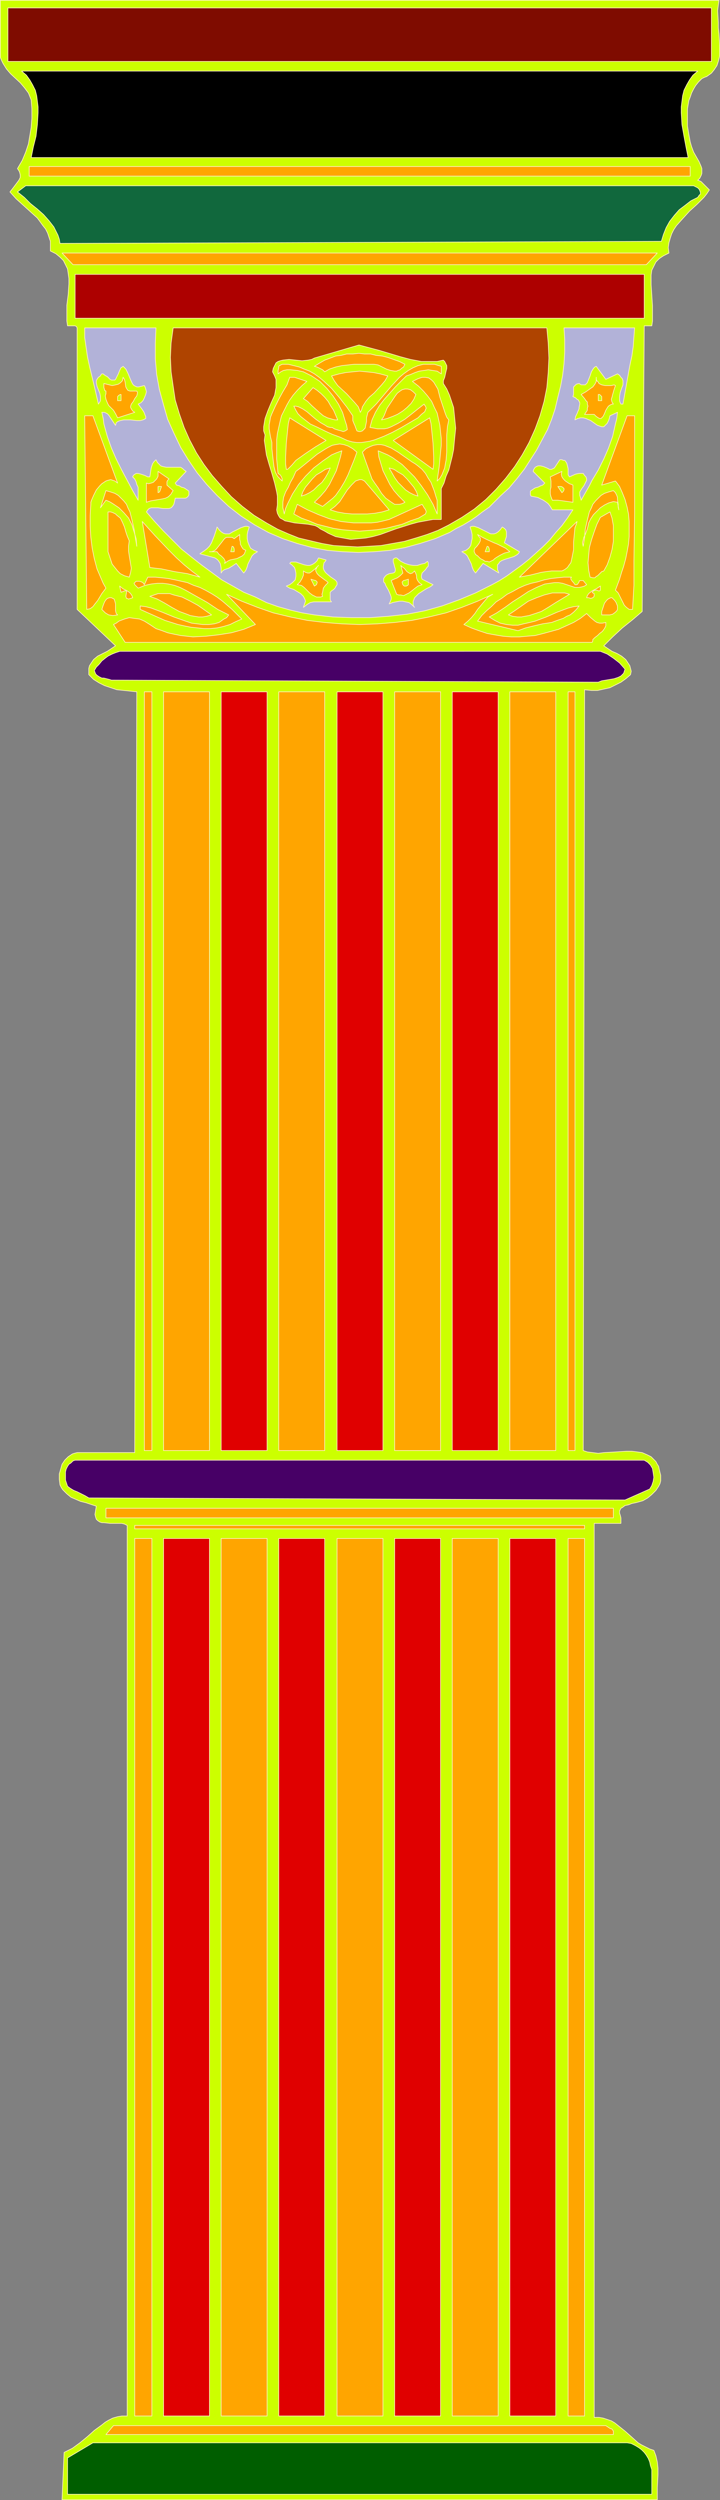
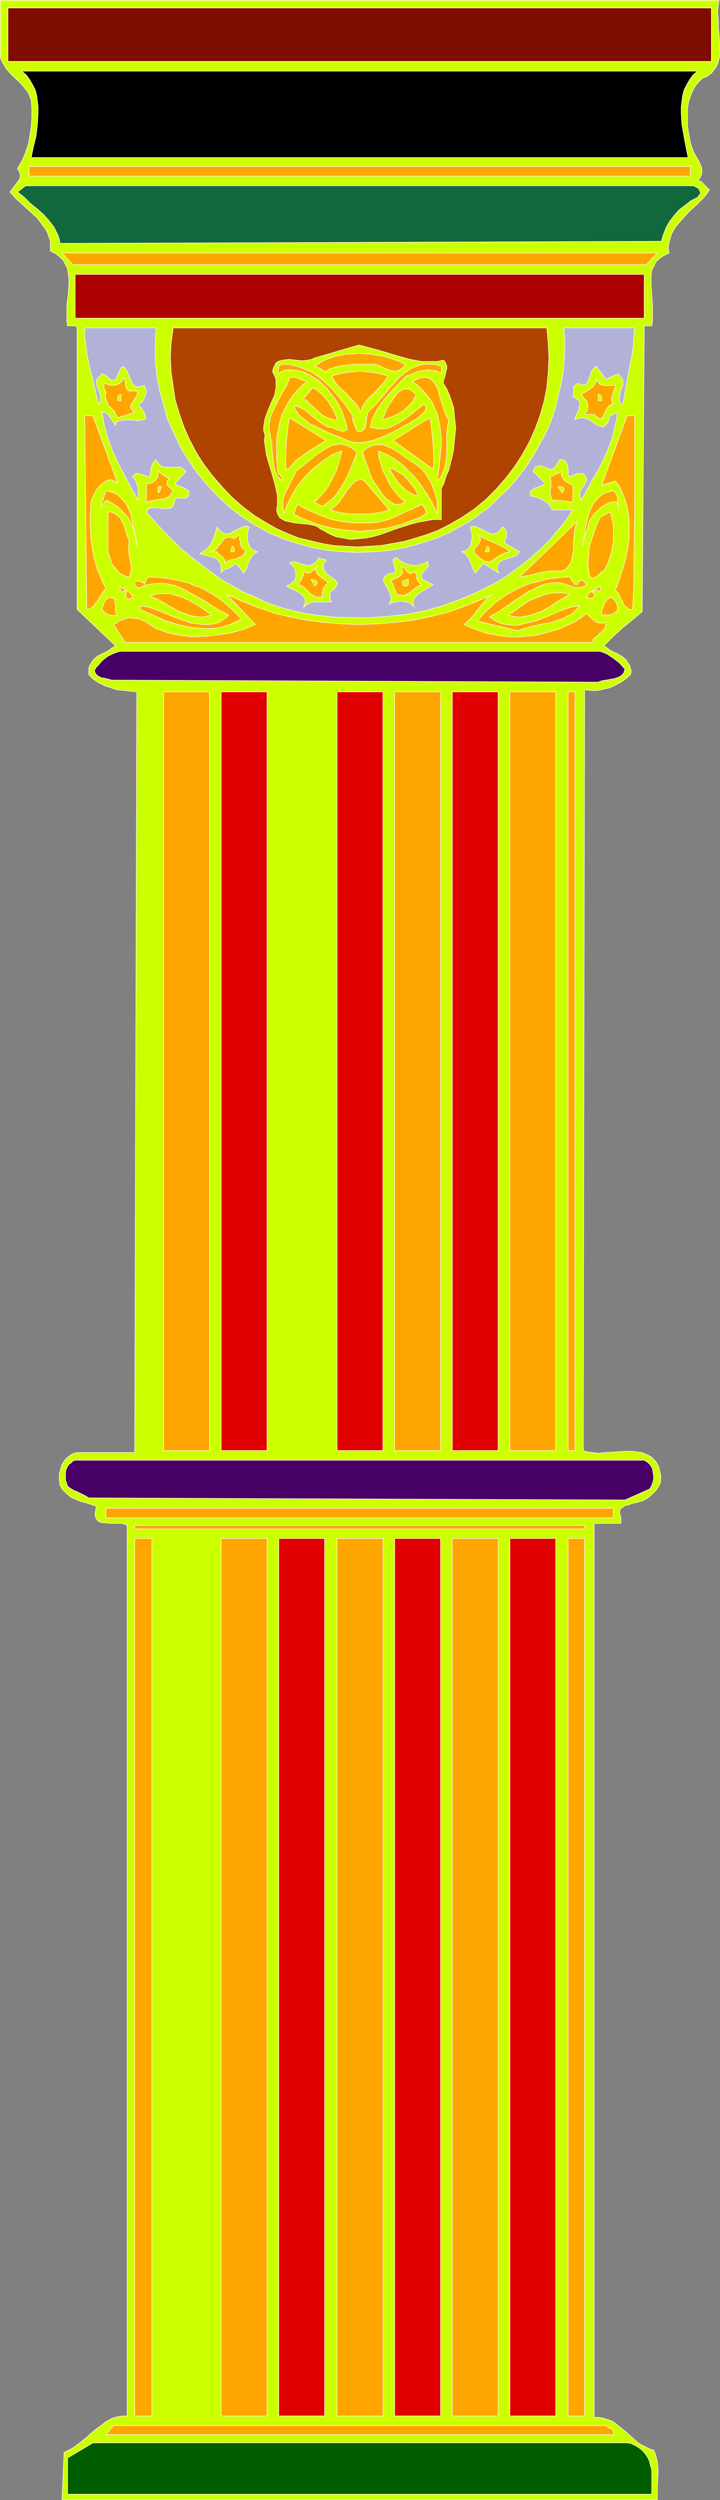
<svg xmlns="http://www.w3.org/2000/svg" xmlns:ns1="http://sodipodi.sourceforge.net/DTD/sodipodi-0.dtd" xmlns:ns2="http://www.inkscape.org/namespaces/inkscape" version="1.0" width="44.89mm" height="155.668mm" id="svg86" ns1:docname="Column 54.wmf">
  <rect width="100%" height="100%" fill="#808080" stroke="none" />
  <ns1:namedview id="namedview86" pagecolor="#ffffff" bordercolor="#000000" borderopacity="0.25" ns2:showpageshadow="2" ns2:pageopacity="0.0" ns2:pagecheckerboard="0" ns2:deskcolor="#d1d1d1" ns2:document-units="mm" />
  <defs id="defs1">
    <pattern id="WMFhbasepattern" patternUnits="userSpaceOnUse" width="6" height="6" x="0" y="0" />
  </defs>
  <path style="fill:#ccff00;fill-opacity:1;fill-rule:evenodd;stroke:#fff2c4;stroke-width:0.162px;stroke-linecap:round;stroke-linejoin:round;stroke-miterlimit:4;stroke-dasharray:none;stroke-opacity:1" d="m 169.421,0.081 -0.162,1.131 -0.162,1.293 0.162,2.747 v 1.293 l 0.162,1.454 0.162,2.747 v 1.293 1.131 l -0.323,1.293 -0.323,0.97 -0.646,0.97 -0.646,0.808 -1.131,0.808 -0.485,0.162 -0.646,0.323 -0.808,0.808 -0.646,0.808 -0.485,0.808 -0.485,0.97 -0.323,0.97 -0.323,0.808 -0.323,1.939 v 2.101 1.939 l 0.323,1.939 0.323,1.778 0.323,1.131 0.485,1.293 0.646,1.131 0.646,1.131 0.485,1.131 0.162,0.485 v 0.485 0.646 l -0.162,0.485 -0.323,0.646 -0.485,0.485 0.485,0.162 0.323,0.162 0.646,0.646 0.646,0.646 0.646,0.646 -0.646,0.97 -0.646,0.808 -1.616,1.616 -1.777,1.616 -1.616,1.778 -1.454,1.616 -0.646,0.97 -0.485,0.97 -0.323,0.97 -0.323,1.131 -0.162,1.131 0.162,1.293 -0.646,0.323 -0.646,0.323 -0.97,0.646 -0.808,0.808 -0.485,0.97 -0.485,0.97 -0.162,1.131 v 1.131 1.131 l 0.162,2.424 0.162,2.585 v 2.424 1.131 l -0.162,1.131 h -1.777 l -0.485,67.222 -2.262,1.939 -2.424,1.939 -2.262,2.101 -1.131,1.131 -0.97,0.97 0.97,0.646 0.97,0.646 1.131,0.485 1.131,0.646 0.97,0.808 0.323,0.485 0.323,0.485 0.323,0.485 0.162,0.646 0.162,0.646 -0.162,0.808 -1.131,0.97 -1.131,0.808 -1.293,0.646 -1.293,0.646 -1.454,0.323 -1.454,0.323 h -1.454 l -1.616,-0.162 -0.323,179.043 0.97,0.323 1.293,0.162 1.293,0.162 1.293,-0.162 2.747,-0.162 2.585,-0.162 h 1.293 l 1.293,0.162 1.131,0.162 1.131,0.485 0.97,0.485 0.808,0.808 0.323,0.323 0.323,0.646 0.323,0.485 0.162,0.808 0.162,0.646 0.162,0.646 v 0.646 0.646 l -0.162,0.646 -0.323,0.646 -0.646,0.97 -0.97,0.97 -0.97,0.808 -1.131,0.646 -1.131,0.323 -0.646,0.162 -0.808,0.162 -0.808,0.323 -0.808,0.162 -0.646,0.485 -0.323,0.162 -0.162,0.323 -0.162,0.323 v 0.485 l 0.162,0.485 0.162,0.646 v 1.293 h -6.302 v 210.392 h 1.131 l 0.97,0.162 0.97,0.323 0.97,0.323 0.808,0.485 0.808,0.646 1.616,1.293 1.454,1.293 1.616,1.454 0.808,0.485 0.97,0.485 0.97,0.485 0.97,0.323 0.485,1.293 0.323,1.454 0.162,1.454 v 1.454 l -0.162,3.07 v 1.454 1.454 H 14.623 l 0.485,-11.15 0.97,-0.485 0.97,-0.485 1.777,-1.293 1.777,-1.454 1.616,-1.454 1.777,-1.293 0.808,-0.646 0.808,-0.485 0.97,-0.485 1.131,-0.323 0.97,-0.162 h 1.293 V 358.975 l -0.646,-0.323 -0.646,-0.162 H 27.227 25.934 L 24.48,358.328 h -0.485 l -0.485,-0.162 -0.485,-0.323 -0.323,-0.323 -0.162,-0.485 -0.162,-0.646 0.162,-0.97 0.162,-0.97 -2.424,-0.808 -1.293,-0.323 -1.131,-0.485 -1.131,-0.485 -0.97,-0.808 -0.97,-0.97 -0.323,-0.485 -0.323,-0.646 -0.162,-1.293 v -1.293 l 0.323,-1.131 0.323,-1.131 0.646,-0.97 0.808,-0.808 0.97,-0.646 0.485,-0.162 0.646,-0.162 h 13.573 l 0.485,-179.043 -3.07,-0.323 -1.616,-0.162 -1.454,-0.485 -1.454,-0.485 -1.293,-0.646 -1.293,-0.808 -1.131,-1.131 v -0.808 -0.646 l 0.162,-0.646 0.323,-0.485 0.323,-0.485 0.323,-0.485 0.97,-0.808 2.262,-1.131 0.97,-0.646 0.97,-0.646 -9.049,-8.564 V 77.16 L 18.017,76.837 17.693,76.675 H 17.209 16.562 15.916 l -0.162,-1.131 v -1.131 -2.585 l 0.323,-2.585 0.162,-2.424 V 65.525 L 16.078,64.394 15.916,63.263 15.431,62.293 14.947,61.324 14.139,60.516 13.169,59.708 12.523,59.385 11.876,59.062 V 57.93 56.799 L 11.553,55.83 11.23,54.86 10.745,53.891 10.099,53.083 8.806,51.305 7.19,49.851 5.413,48.235 3.797,46.781 2.343,45.165 2.989,44.357 3.474,43.71 3.959,43.064 4.444,42.418 4.767,41.771 V 41.125 L 4.605,40.479 4.444,40.155 4.12,39.671 5.251,37.732 6.059,35.792 6.706,33.853 7.029,31.914 7.352,29.975 7.514,27.874 V 25.612 L 7.352,23.512 7.029,22.704 6.706,21.896 5.736,20.603 4.767,19.472 2.505,17.371 1.535,16.24 0.727,14.947 0.404,14.301 0.081,13.493 V 0.081 Z" id="path1" />
  <path style="fill:#7f0c00;fill-opacity:1;fill-rule:evenodd;stroke:#fff2c4;stroke-width:0.162px;stroke-linecap:round;stroke-linejoin:round;stroke-miterlimit:4;stroke-dasharray:none;stroke-opacity:1" d="M 167.644,14.462 H 1.858 V 1.858 H 167.644 Z" id="path2" />
  <path style="fill:#000000;fill-opacity:1;fill-rule:evenodd;stroke:#fff2c4;stroke-width:0.162px;stroke-linecap:round;stroke-linejoin:round;stroke-miterlimit:4;stroke-dasharray:none;stroke-opacity:1" d="m 164.412,16.725 -1.131,0.97 -0.808,1.131 -0.646,1.131 -0.646,1.293 -0.323,1.293 -0.162,1.293 -0.162,1.293 v 1.454 l 0.162,2.747 0.485,2.747 0.485,2.585 0.485,2.424 H 7.352 l 0.485,-2.424 0.646,-2.585 0.323,-2.747 0.162,-2.747 v -1.454 L 8.806,23.835 8.645,22.542 8.322,21.249 7.675,19.956 7.029,18.825 6.221,17.694 5.09,16.725 Z" id="path3" />
  <path style="fill:#ffa500;fill-opacity:1;fill-rule:evenodd;stroke:#fff2c4;stroke-width:0.162px;stroke-linecap:round;stroke-linejoin:round;stroke-miterlimit:4;stroke-dasharray:none;stroke-opacity:1" d="M 162.634,41.448 H 6.867 V 39.186 H 162.634 Z" id="path4" />
  <path style="fill:#11683d;fill-opacity:1;fill-rule:evenodd;stroke:#fff2c4;stroke-width:0.162px;stroke-linecap:round;stroke-linejoin:round;stroke-miterlimit:4;stroke-dasharray:none;stroke-opacity:1" d="m 163.442,43.71 0.97,0.485 0.323,0.323 0.162,0.323 0.162,0.485 v 0.323 l -0.323,0.323 -0.323,0.485 -1.616,0.808 -1.454,1.131 -1.293,0.97 -1.131,1.293 -1.131,1.454 -0.808,1.454 -0.646,1.616 -0.485,1.616 L 14.139,57.284 13.977,56.315 13.654,55.345 13.169,54.375 12.684,53.406 11.553,51.952 10.261,50.497 8.806,49.204 7.19,47.912 5.736,46.457 4.12,45.165 6.059,43.71 Z" id="path5" />
  <path style="fill:#ffa500;fill-opacity:1;fill-rule:evenodd;stroke:#fff2c4;stroke-width:0.162px;stroke-linecap:round;stroke-linejoin:round;stroke-miterlimit:4;stroke-dasharray:none;stroke-opacity:1" d="M 152.293,62.293 H 17.209 L 14.623,59.546 H 154.878 Z" id="path6" />
  <path style="fill:#ad0000;fill-opacity:1;fill-rule:evenodd;stroke:#fff2c4;stroke-width:0.162px;stroke-linecap:round;stroke-linejoin:round;stroke-miterlimit:4;stroke-dasharray:none;stroke-opacity:1" d="M 151.808,74.897 H 17.693 V 64.556 H 151.808 Z" id="path7" />
  <path style="fill:#b2b2d8;fill-opacity:1;fill-rule:evenodd;stroke:#fff2c4;stroke-width:0.162px;stroke-linecap:round;stroke-linejoin:round;stroke-miterlimit:4;stroke-dasharray:none;stroke-opacity:1" d="m 36.76,77.16 -0.162,3.717 v 3.555 l 0.323,3.717 0.646,3.555 0.97,3.555 0.97,3.393 1.454,3.232 1.616,3.393 1.777,2.909 2.101,3.07 2.262,2.747 2.424,2.585 2.747,2.585 2.909,2.262 3.232,2.101 3.232,1.778 3.393,1.454 3.393,1.131 3.555,0.97 3.555,0.646 3.555,0.323 3.716,0.162 3.716,-0.162 3.716,-0.323 3.555,-0.646 3.555,-0.97 3.555,-1.131 3.393,-1.454 1.616,-0.97 1.616,-0.808 1.616,-0.97 1.454,-0.97 1.454,-1.131 1.616,-1.131 1.293,-1.293 1.293,-1.293 2.101,-1.939 1.777,-2.101 1.777,-2.262 1.454,-2.262 1.454,-2.262 1.293,-2.424 1.293,-2.424 0.97,-2.424 0.808,-2.424 0.646,-2.747 0.646,-2.585 0.485,-2.585 0.323,-2.747 0.162,-2.747 v -2.909 l -0.162,-2.747 h 16.643 l -0.162,2.101 -0.162,2.262 -0.323,2.262 -0.485,2.262 -0.808,4.525 -0.808,4.525 h -0.485 l -0.162,-0.323 -0.162,-0.485 v -0.97 l 0.162,-0.97 0.323,-0.97 0.323,-0.808 v -0.97 l -0.162,-0.485 -0.323,-0.323 -0.323,-0.485 -0.485,-0.323 -2.747,1.293 -2.262,-3.07 -0.323,0.162 -0.323,0.323 -0.485,0.808 -0.323,0.97 -0.323,0.808 -0.323,0.808 -0.162,0.162 -0.323,0.323 h -0.323 -0.323 -0.323 l -0.485,-0.323 -0.646,0.162 -0.323,0.323 -0.323,0.323 v 0.323 0.323 0.485 0.646 l -0.162,0.485 0.646,0.323 0.323,0.323 0.323,0.162 0.162,0.323 0.162,0.323 v 0.323 l -0.162,0.808 v 0.323 l -0.162,0.323 -0.323,0.808 -0.323,0.646 -0.162,0.808 0.646,-0.323 0.646,-0.162 h 0.646 l 0.646,0.162 1.131,0.485 1.131,0.808 0.485,0.323 0.485,0.162 0.485,0.162 h 0.485 l 0.323,-0.323 0.485,-0.485 0.323,-0.646 0.162,-0.485 0.162,-0.646 1.777,-0.808 -0.162,1.454 -0.323,1.293 -0.646,2.909 -0.97,2.747 -1.131,2.585 -1.293,2.585 -1.454,2.424 -0.646,1.293 -0.646,1.131 -1.293,2.262 -0.162,-0.646 -0.162,-0.485 v -0.485 -0.323 l 0.485,-0.808 0.485,-0.646 0.323,-0.646 0.323,-0.646 v -0.323 l -0.162,-0.485 -0.323,-0.323 -0.323,-0.485 h -0.485 -0.485 l -0.808,0.162 -1.454,0.646 -0.323,-0.485 v -0.646 -0.808 l -0.162,-0.646 -0.162,-0.646 -0.323,-0.485 -0.162,-0.162 h -0.323 l -0.323,-0.162 h -0.485 l -0.323,0.485 -0.323,0.485 -0.323,0.485 -0.323,0.485 -0.323,0.162 -0.323,0.162 h -0.162 -0.323 l -0.646,-0.323 -0.808,-0.323 -0.646,-0.162 h -0.323 -0.323 l -0.323,0.162 -0.323,0.162 -0.323,0.485 -0.162,0.485 2.747,2.747 -0.485,0.485 -0.485,0.162 -0.646,0.323 -0.646,0.162 -0.485,0.323 -0.485,0.323 -0.162,0.162 v 0.808 l 0.162,0.323 0.808,0.162 0.808,0.162 0.646,0.323 0.646,0.323 0.485,0.323 0.646,0.485 0.485,0.646 0.485,0.808 h 4.848 l -1.293,1.939 -1.293,1.778 -1.454,1.616 -1.454,1.778 -1.616,1.616 -1.616,1.454 -1.616,1.454 -1.616,1.293 -1.777,1.293 -1.777,1.293 -1.777,1.131 -1.777,0.97 -1.939,0.97 -1.939,0.97 -1.939,0.808 -1.939,0.808 -4.04,1.454 -4.04,1.131 -4.201,0.808 -4.363,0.485 -4.363,0.323 h -4.363 l -4.363,-0.162 -4.363,-0.485 -2.909,-0.485 -2.747,-0.646 -2.909,-0.808 -2.747,-0.97 -2.585,-1.293 -2.747,-1.131 -2.585,-1.454 -2.585,-1.454 -2.424,-1.778 -2.424,-1.778 -2.262,-1.778 -2.424,-1.939 -2.101,-2.101 -2.101,-2.101 -2.101,-2.262 -1.939,-2.262 0.323,-0.485 0.323,-0.323 0.485,-0.162 h 0.485 1.131 l 1.131,0.162 h 0.97 0.485 l 0.485,-0.162 0.323,-0.323 0.323,-0.485 0.162,-0.646 0.162,-0.808 h 0.808 0.808 0.808 l 0.323,-0.162 0.323,-0.323 0.162,-0.323 v -0.808 l -0.162,-0.162 -0.485,-0.323 -0.485,-0.323 -0.646,-0.162 -0.485,-0.323 -0.646,-0.162 -0.323,-0.485 2.585,-2.747 -0.485,-0.323 -0.323,-0.323 -0.485,-0.323 h -0.485 -0.97 -0.97 -0.97 l -0.808,-0.162 -0.485,-0.162 -0.323,-0.323 -0.485,-0.485 -0.323,-0.646 -0.485,0.485 -0.323,0.485 -0.162,0.485 -0.162,0.485 -0.162,1.131 -0.162,0.97 h -0.485 l -0.646,-0.323 -0.97,-0.323 -0.646,-0.162 h -0.485 l -0.485,0.323 -0.162,0.162 -0.162,0.323 0.485,0.485 0.323,0.646 0.162,0.646 0.323,0.646 v 1.454 1.616 l -1.293,-2.262 -1.293,-2.424 -1.293,-2.424 -1.293,-2.585 -1.131,-2.585 -0.97,-2.747 L 24.48,99.783 24.318,98.49 23.995,97.035 h 0.646 l 0.646,0.323 0.323,0.323 0.323,0.485 0.646,0.97 0.323,0.485 0.323,0.485 0.162,-0.646 0.485,-0.323 0.485,-0.162 0.808,-0.162 h 1.616 l 1.454,0.162 h 0.808 l 0.646,-0.162 0.323,-0.162 0.323,-0.162 v -0.485 l -0.162,-0.323 -0.162,-0.485 -0.162,-0.323 -0.323,-0.485 -0.485,-0.646 -0.485,-0.646 0.646,-0.323 0.485,-0.485 0.323,-0.646 0.323,-0.808 0.162,-0.646 -0.162,-0.646 -0.162,-0.485 -0.162,-0.323 -0.646,0.162 -0.646,0.162 H 32.236 L 31.913,90.895 31.59,90.733 31.267,90.41 30.943,89.764 30.135,87.825 29.651,86.855 29.328,86.532 l -0.323,-0.323 -0.162,0.162 -0.323,0.162 -0.323,0.646 -0.323,0.808 -0.323,0.646 -0.323,0.646 -0.162,0.162 H 26.904 26.581 26.257 L 25.934,89.279 25.45,88.794 25.288,88.633 24.965,88.471 24.48,88.148 24.318,87.986 h -0.323 l -0.162,0.162 -0.162,0.323 -0.485,0.323 -0.323,0.485 -0.162,0.323 v 0.485 l 0.162,0.808 0.323,0.808 0.323,0.808 0.162,0.808 v 0.485 0.485 L 23.51,94.612 23.187,95.096 22.703,92.996 22.218,90.895 21.087,86.209 20.602,83.947 20.279,81.684 19.956,79.422 v -2.262 z" id="path8" />
  <path style="fill:#af4400;fill-opacity:1;fill-rule:evenodd;stroke:#fff2c4;stroke-width:0.162px;stroke-linecap:round;stroke-linejoin:round;stroke-miterlimit:4;stroke-dasharray:none;stroke-opacity:1" d="m 128.863,77.16 0.323,3.555 0.162,3.555 -0.162,3.393 -0.323,3.555 -0.646,3.232 -0.97,3.393 -1.131,3.07 -1.454,3.232 -1.616,2.909 -1.777,2.747 -2.101,2.747 -2.262,2.585 -2.424,2.424 -2.747,2.262 -2.909,1.939 -3.07,1.778 -2.585,1.293 -2.585,0.97 -2.585,0.808 -2.747,0.808 -2.747,0.485 -2.747,0.485 -2.747,0.162 -2.747,0.162 -2.909,-0.162 -2.747,-0.162 -2.747,-0.485 -2.747,-0.646 -2.747,-0.646 -2.424,-0.97 -2.585,-1.131 -2.585,-1.454 -2.909,-1.778 -2.747,-2.101 -2.585,-2.262 -2.262,-2.424 -2.262,-2.585 -1.939,-2.585 -1.777,-2.747 -1.616,-3.07 -1.293,-2.909 L 42.254,97.359 41.285,94.127 40.8,90.895 40.315,87.502 40.154,84.108 40.315,80.715 40.8,77.16 Z" id="path9" />
  <path style="fill:#ccff00;fill-opacity:1;fill-rule:evenodd;stroke:#fff2c4;stroke-width:0.162px;stroke-linecap:round;stroke-linejoin:round;stroke-miterlimit:4;stroke-dasharray:none;stroke-opacity:1" d="m 104.464,84.755 0.323,0.323 0.162,0.323 0.323,0.646 v 0.646 l -0.162,0.646 -0.323,1.454 -0.323,0.808 v 0.646 l 0.808,1.293 0.646,1.454 0.485,1.454 0.485,1.454 0.162,1.616 0.162,1.616 0.162,1.616 -0.162,1.616 -0.162,1.616 -0.162,1.778 -0.323,1.616 -0.808,3.232 -0.646,1.454 -0.485,1.616 -0.646,1.293 v 7.272 h -1.939 l -1.777,0.323 -1.777,0.323 -1.777,0.485 -3.555,1.131 -3.555,1.293 -1.777,0.485 -1.616,0.323 -1.777,0.162 -1.777,0.162 -1.777,-0.323 -1.777,-0.323 -1.777,-0.808 -0.808,-0.485 -0.97,-0.485 -0.646,-0.485 -0.646,-0.323 -0.808,-0.162 -0.808,-0.162 -1.616,-0.162 -1.616,-0.162 -1.454,-0.323 -0.808,-0.162 -0.485,-0.323 -0.646,-0.323 -0.323,-0.485 -0.323,-0.646 -0.162,-0.808 0.162,-1.131 v -0.97 -1.131 l -0.162,-0.97 -0.485,-2.101 -0.646,-2.262 -0.646,-2.101 -0.646,-2.262 -0.323,-2.262 -0.162,-1.131 0.162,-1.293 -0.323,-0.97 v -0.97 l 0.162,-0.97 0.162,-0.97 0.646,-1.778 0.808,-1.939 0.808,-1.778 0.323,-1.778 v -0.97 -0.97 l -0.323,-0.808 -0.485,-0.97 0.162,-0.808 0.323,-0.646 0.323,-0.646 0.485,-0.323 0.485,-0.162 0.646,-0.162 1.454,-0.162 3.07,0.323 1.454,-0.162 0.808,-0.162 0.646,-0.323 10.503,-3.07 2.424,0.646 2.424,0.646 4.848,1.454 2.424,0.646 2.585,0.485 h 1.131 1.293 1.293 z" id="path10" />
  <path style="fill:#ffa500;fill-opacity:1;fill-rule:evenodd;stroke:#fff2c4;stroke-width:0.162px;stroke-linecap:round;stroke-linejoin:round;stroke-miterlimit:4;stroke-dasharray:none;stroke-opacity:1" d="m 95.415,85.724 -0.323,0.646 -0.485,0.323 -0.323,0.323 -0.485,0.162 -0.323,0.162 h -0.485 l -0.97,-0.162 -0.97,-0.323 -1.939,-0.97 -0.97,-0.162 h -3.07 -1.616 l -1.454,0.162 -1.454,0.162 -1.454,0.323 -1.454,0.485 -1.131,0.646 -0.323,-0.323 -0.162,-0.162 -0.646,-0.323 -0.646,-0.323 -0.646,-0.162 1.293,-0.808 1.131,-0.646 1.293,-0.485 1.293,-0.485 1.293,-0.162 1.293,-0.323 h 1.454 l 1.454,-0.162 1.293,0.162 h 1.454 l 1.293,0.323 1.454,0.162 1.293,0.323 2.747,0.97 z" id="path11" />
  <path style="fill:#ffa500;fill-opacity:1;fill-rule:evenodd;stroke:#fff2c4;stroke-width:0.162px;stroke-linecap:round;stroke-linejoin:round;stroke-miterlimit:4;stroke-dasharray:none;stroke-opacity:1" d="m 83.135,97.843 v 0.646 0.485 l 0.323,0.808 0.162,0.323 0.162,0.485 0.323,0.808 0.485,0.162 h 0.323 l 0.485,-0.162 0.162,-0.162 0.485,-0.485 0.162,-0.808 0.162,-0.808 v -0.323 -0.485 l 0.162,-0.646 0.162,-0.646 0.97,-0.97 0.97,-0.97 3.555,-4.201 1.939,-2.101 0.97,-0.808 1.131,-0.808 1.131,-0.646 1.131,-0.485 1.293,-0.323 h 1.293 1.293 l 1.616,0.485 v 1.778 l -0.485,-0.323 -0.485,-0.323 -1.131,-0.162 -0.97,-0.162 -0.969,0.162 -1.131,0.162 -0.97,0.323 -1.131,0.485 -0.97,0.323 -1.293,1.293 -1.293,1.293 -1.293,1.454 -1.293,1.454 -1.131,1.454 -0.97,1.616 -0.808,1.778 -0.485,1.778 0.97,0.162 0.808,0.162 H 89.76 90.568 l 0.808,-0.162 0.808,-0.323 1.616,-0.808 1.616,-0.97 1.454,-1.131 1.616,-1.293 1.454,-1.131 0.162,0.323 0.162,0.162 0.162,0.485 -0.162,0.323 -0.162,0.485 -0.808,0.646 -0.808,0.808 -3.878,2.262 -2.101,1.131 -2.101,0.97 -2.101,0.808 -1.131,0.323 -0.97,0.162 -1.131,0.162 h -0.97 l -1.131,-0.162 -1.131,-0.323 -1.777,-0.808 -1.777,-0.646 -1.777,-0.808 -1.616,-0.808 -1.777,-0.808 -1.454,-1.131 -0.808,-0.646 -0.646,-0.646 -0.485,-0.808 -0.485,-0.97 h 0.485 l 0.646,0.162 0.97,0.485 0.97,0.646 1.131,0.97 0.97,0.808 1.131,0.808 1.131,0.646 0.485,0.323 0.646,0.162 h 0.485 l 0.485,0.323 0.97,0.323 0.646,0.162 0.485,0.162 0.485,-0.162 0.485,-0.323 -0.162,-0.97 -0.323,-0.97 -0.646,-2.101 -0.97,-1.939 -1.293,-1.939 -1.454,-1.778 -0.808,-0.808 L 75.379,89.764 74.41,89.117 73.44,88.471 72.47,87.986 71.501,87.502 70.047,87.178 68.431,87.017 H 67.623 l -0.808,0.162 -0.646,0.323 -0.646,0.485 V 87.178 L 65.684,86.532 v -0.323 l 0.162,-0.162 0.323,-0.162 0.323,-0.162 h 1.454 l 1.293,0.323 1.293,0.323 1.131,0.485 1.293,0.485 1.131,0.646 1.131,0.808 0.97,0.808 1.939,1.778 1.777,2.101 1.777,2.262 z" id="path12" />
  <path style="fill:#ffa500;fill-opacity:1;fill-rule:evenodd;stroke:#fff2c4;stroke-width:0.162px;stroke-linecap:round;stroke-linejoin:round;stroke-miterlimit:4;stroke-dasharray:none;stroke-opacity:1" d="m 91.376,88.471 -0.646,1.131 -0.808,0.97 -1.777,1.939 -1.131,0.97 -0.808,0.97 -0.808,1.293 -0.162,0.646 -0.323,0.646 -0.485,-1.293 -0.808,-0.97 -1.939,-2.101 -2.101,-1.939 -0.808,-1.131 -0.646,-1.131 1.777,-0.485 1.616,-0.323 1.616,-0.162 1.616,-0.162 1.616,0.162 1.616,0.162 1.616,0.323 z" id="path13" />
  <path style="fill:#ffa500;fill-opacity:1;fill-rule:evenodd;stroke:#fff2c4;stroke-width:0.162px;stroke-linecap:round;stroke-linejoin:round;stroke-miterlimit:4;stroke-dasharray:none;stroke-opacity:1" d="m 31.267,92.026 h 0.97 l 0.162,0.323 v 0.162 l -0.162,0.646 -0.485,0.646 -0.323,0.646 -0.485,0.646 -0.162,0.485 v 0.323 l 0.162,0.323 0.323,0.485 0.485,0.323 -4.04,1.293 -0.485,-0.97 -0.485,-0.808 -0.646,-0.646 -0.485,-0.485 -0.323,-0.646 -0.323,-0.808 -0.162,-0.808 0.162,-0.485 V 92.026 L 24.642,91.865 V 91.703 L 24.48,91.218 v -0.97 l 0.646,0.162 0.646,0.162 0.646,0.162 0.808,-0.162 0.646,-0.162 0.485,-0.323 0.485,-0.485 0.162,-0.808 0.323,0.485 0.162,0.646 0.162,1.131 0.162,0.323 0.323,0.485 0.485,0.162 h 0.323 z" id="path14" />
  <path style="fill:#ffa500;fill-opacity:1;fill-rule:evenodd;stroke:#fff2c4;stroke-width:0.162px;stroke-linecap:round;stroke-linejoin:round;stroke-miterlimit:4;stroke-dasharray:none;stroke-opacity:1" d="m 72.309,89.764 -1.131,0.97 -1.131,1.131 -0.97,1.131 -0.808,1.131 -0.646,1.131 -0.646,1.293 -0.646,1.293 -0.323,1.293 -0.323,1.454 -0.323,1.454 -0.162,1.454 v 1.454 1.616 1.454 l 0.323,3.393 0.485,0.323 0.323,0.485 0.162,0.485 v 0.162 0.323 l -0.485,-0.485 -0.485,-0.485 -0.323,-0.485 -0.323,-0.646 -0.323,-1.293 -0.162,-1.293 -0.323,-2.909 v -1.454 l -0.323,-1.293 -0.162,-0.97 -0.162,-0.97 v -0.97 l 0.162,-0.808 0.162,-0.97 0.323,-0.808 0.808,-1.778 0.808,-1.616 0.97,-1.778 0.97,-1.616 0.646,-1.778 h 0.646 0.485 l 0.97,0.323 0.485,0.162 0.485,0.162 z" id="path15" />
  <path style="fill:#ffa500;fill-opacity:1;fill-rule:evenodd;stroke:#fff2c4;stroke-width:0.162px;stroke-linecap:round;stroke-linejoin:round;stroke-miterlimit:4;stroke-dasharray:none;stroke-opacity:1" d="m 105.757,98.813 -0.162,0.808 -0.162,0.808 -0.162,1.939 v 1.939 2.101 l -0.162,1.939 -0.162,0.808 -0.162,0.97 -0.323,0.808 -0.323,0.808 -0.485,0.808 -0.646,0.646 0.485,-3.393 0.323,-3.393 0.162,-1.616 v -1.616 l -0.162,-1.454 -0.162,-1.616 -0.323,-1.454 -0.323,-1.454 -0.646,-1.293 -0.646,-1.454 -0.97,-1.293 -0.97,-1.131 -1.131,-1.131 -1.454,-1.131 0.646,-0.323 0.646,-0.323 0.485,-0.162 0.485,-0.162 h 0.808 l 0.808,0.162 0.646,0.485 0.485,0.485 0.485,0.808 0.485,0.808 0.485,1.939 0.323,0.97 0.323,0.97 0.323,0.97 0.323,0.97 0.323,0.808 z" id="path16" />
  <path style="fill:#ffa500;fill-opacity:1;fill-rule:evenodd;stroke:#fff2c4;stroke-width:0.162px;stroke-linecap:round;stroke-linejoin:round;stroke-miterlimit:4;stroke-dasharray:none;stroke-opacity:1" d="m 145.022,90.733 -0.162,0.485 -0.162,0.485 -0.323,1.131 -0.162,0.646 -0.162,0.485 0.162,0.646 0.323,0.485 h -0.323 l -0.323,0.162 -0.323,0.162 -0.323,0.323 -0.485,0.808 -0.323,0.808 -0.323,0.646 -0.323,0.323 -0.162,0.162 h -0.323 l -0.323,-0.162 -0.485,-0.323 -0.485,-0.485 h -2.262 l 0.323,-0.485 0.323,-0.485 v -0.485 l 0.162,-0.485 -0.162,-0.485 v -0.485 l -0.323,-0.323 -0.323,-0.485 -0.808,-0.97 1.131,-0.646 1.131,-0.808 0.485,-0.323 0.485,-0.646 0.323,-0.646 v -0.97 0.485 l 0.162,0.323 0.323,0.323 0.162,0.323 0.646,0.323 0.808,0.162 h 1.454 l 0.646,-0.162 z" id="path17" />
  <path style="fill:#ffa500;fill-opacity:1;fill-rule:evenodd;stroke:#fff2c4;stroke-width:0.162px;stroke-linecap:round;stroke-linejoin:round;stroke-miterlimit:4;stroke-dasharray:none;stroke-opacity:1" d="M 79.58,98.813 H 78.934 L 78.288,98.651 77.156,98.328 76.187,97.843 75.217,97.035 73.44,95.42 72.47,94.45 71.501,93.804 l 2.262,-2.585 0.97,0.646 0.97,0.808 0.808,0.808 0.808,0.97 0.646,1.131 0.646,0.97 z" id="path18" />
  <path style="fill:#ffa500;fill-opacity:1;fill-rule:evenodd;stroke:#fff2c4;stroke-width:0.162px;stroke-linecap:round;stroke-linejoin:round;stroke-miterlimit:4;stroke-dasharray:none;stroke-opacity:1" d="m 98.001,92.834 -0.485,1.131 -0.646,0.97 -0.97,0.97 -0.97,0.808 -1.293,0.808 -1.131,0.485 -1.293,0.485 -1.293,0.323 0.162,-0.323 0.162,-0.162 0.323,-0.646 0.646,-1.616 0.97,-1.454 0.97,-1.454 0.485,-0.646 0.646,-0.485 0.485,-0.323 0.646,-0.162 h 0.646 l 0.646,0.162 0.646,0.485 z" id="path19" />
  <path style="fill:#ccff00;fill-opacity:1;fill-rule:evenodd;stroke:#fff2c4;stroke-width:0.162px;stroke-linecap:round;stroke-linejoin:round;stroke-miterlimit:4;stroke-dasharray:none;stroke-opacity:1" d="M 28.52,94.288 H 27.712 V 93.804 93.319 l 0.323,-0.323 0.323,-0.162 h 0.162 z" id="path20" />
  <path style="fill:#ccff00;fill-opacity:1;fill-rule:evenodd;stroke:#fff2c4;stroke-width:0.162px;stroke-linecap:round;stroke-linejoin:round;stroke-miterlimit:4;stroke-dasharray:none;stroke-opacity:1" d="m 141.79,93.319 v 0.97 h -0.808 v -1.454 h 0.323 l 0.162,0.162 z" id="path21" />
  <path style="fill:#ffa500;fill-opacity:1;fill-rule:evenodd;stroke:#fff2c4;stroke-width:0.162px;stroke-linecap:round;stroke-linejoin:round;stroke-miterlimit:4;stroke-dasharray:none;stroke-opacity:1" d="m 27.712,113.679 -0.646,-0.485 -0.485,-0.162 -0.485,-0.162 -0.646,0.162 -0.485,0.162 -0.485,0.323 -0.485,0.323 -0.485,0.485 -0.808,0.97 -0.646,1.293 -0.485,1.131 -0.162,0.485 v 0.485 l -0.162,2.585 v 2.585 l 0.162,2.585 0.323,2.585 0.485,2.424 0.646,2.424 0.97,2.262 0.485,1.131 0.646,1.131 -0.485,0.646 -0.485,0.646 -0.97,1.616 -0.646,0.808 -0.485,0.646 -0.646,0.485 -0.808,0.162 -0.485,-45.569 h 1.939 z" id="path22" />
  <path style="fill:#ffa500;fill-opacity:1;fill-rule:evenodd;stroke:#fff2c4;stroke-width:0.162px;stroke-linecap:round;stroke-linejoin:round;stroke-miterlimit:4;stroke-dasharray:none;stroke-opacity:1" d="m 149.546,97.843 v 11.473 11.473 l -0.162,11.311 v 5.656 l -0.323,5.656 h -0.485 -0.323 l -0.646,-0.485 -0.485,-0.485 -0.323,-0.646 -0.808,-1.616 -0.323,-0.646 -0.646,-0.646 0.485,-1.293 0.485,-1.293 0.485,-1.616 0.485,-1.454 0.485,-1.778 0.323,-1.616 0.323,-1.778 0.162,-1.778 v -1.778 -1.778 l -0.162,-1.778 -0.323,-1.616 -0.485,-1.778 -0.646,-1.616 -0.646,-1.454 -0.97,-1.293 -3.232,0.97 5.979,-16.321 z" id="path23" />
  <path style="fill:#ffa500;fill-opacity:1;fill-rule:evenodd;stroke:#fff2c4;stroke-width:0.162px;stroke-linecap:round;stroke-linejoin:round;stroke-miterlimit:4;stroke-dasharray:none;stroke-opacity:1" d="m 76.833,103.661 -2.424,1.454 -2.424,1.616 -1.131,0.808 -1.131,0.808 -0.97,1.131 -0.97,0.97 h -0.323 l -0.162,-1.293 v -1.616 l 0.162,-3.232 0.162,-1.616 0.162,-1.616 0.162,-1.454 0.323,-1.293 z" id="path24" />
  <path style="fill:#ffa500;fill-opacity:1;fill-rule:evenodd;stroke:#fff2c4;stroke-width:0.162px;stroke-linecap:round;stroke-linejoin:round;stroke-miterlimit:4;stroke-dasharray:none;stroke-opacity:1" d="m 102.04,110.448 -9.372,-6.787 8.564,-5.333 0.323,1.293 0.162,1.454 0.162,1.616 0.162,1.616 0.162,3.232 v 1.616 z" id="path25" />
  <path style="fill:#ffa500;fill-opacity:1;fill-rule:evenodd;stroke:#fff2c4;stroke-width:0.162px;stroke-linecap:round;stroke-linejoin:round;stroke-miterlimit:4;stroke-dasharray:none;stroke-opacity:1" d="m 84.105,106.408 -0.646,1.778 -1.454,3.555 -0.808,1.616 -0.97,1.616 -1.131,1.616 -0.646,0.646 -0.808,0.646 -0.808,0.646 -0.808,0.646 -1.939,-0.97 1.454,-1.454 1.131,-1.293 0.97,-1.454 0.808,-1.616 0.808,-1.616 0.485,-1.616 0.485,-1.616 0.323,-1.454 -1.293,0.485 -1.131,0.485 -2.101,1.454 -2.101,1.616 -1.939,1.939 -1.616,1.939 -1.454,2.262 -1.131,2.262 -0.485,1.131 -0.323,1.293 -0.162,-0.808 -0.162,-0.646 v -1.293 l 0.162,-1.131 0.485,-1.293 0.646,-1.131 0.485,-1.131 0.646,-1.131 0.646,-1.454 0.646,-0.485 0.808,-0.646 1.777,-1.454 1.777,-1.454 1.777,-1.131 0.808,-0.485 0.97,-0.485 0.808,-0.162 0.97,-0.162 0.97,0.162 0.97,0.323 1.131,0.646 z" id="path26" />
  <path style="fill:#ffa500;fill-opacity:1;fill-rule:evenodd;stroke:#fff2c4;stroke-width:0.162px;stroke-linecap:round;stroke-linejoin:round;stroke-miterlimit:4;stroke-dasharray:none;stroke-opacity:1" d="m 103.01,117.719 v 3.232 l -0.97,-2.262 -1.293,-2.262 -1.454,-2.101 -1.616,-2.101 -1.939,-1.939 -0.97,-0.97 -1.131,-0.808 -1.131,-0.808 -1.131,-0.646 -1.131,-0.485 -1.131,-0.485 0.162,1.454 0.485,1.616 0.485,1.616 0.808,1.616 0.808,1.616 0.97,1.454 1.131,1.293 1.454,1.454 -0.646,0.323 -0.646,0.162 H 93.638 92.992 l -0.485,-0.323 -0.485,-0.323 -1.131,-0.808 -0.97,-1.131 -0.808,-1.293 -0.808,-1.131 -0.646,-0.97 -2.262,-6.302 0.808,-0.808 0.97,-0.485 0.808,-0.323 0.97,-0.162 H 89.76 l 0.808,0.162 0.808,0.323 0.808,0.323 1.616,0.97 1.616,1.131 1.616,1.131 0.808,0.485 0.646,0.485 0.97,0.808 0.808,0.97 0.646,1.131 0.646,0.97 0.808,2.101 0.323,1.131 z" id="path27" />
-   <path style="fill:#ffa500;fill-opacity:1;fill-rule:evenodd;stroke:#fff2c4;stroke-width:0.162px;stroke-linecap:round;stroke-linejoin:round;stroke-miterlimit:4;stroke-dasharray:none;stroke-opacity:1" d="m 77.803,110.124 -0.485,1.131 -0.646,1.131 -0.808,1.131 -0.97,0.808 -0.97,0.97 -0.97,0.646 -0.97,0.485 -0.97,0.323 0.323,-0.97 0.646,-1.131 0.808,-0.97 0.808,-0.97 0.97,-0.97 1.131,-0.646 0.97,-0.646 z" id="path28" />
  <path style="fill:#ffa500;fill-opacity:1;fill-rule:evenodd;stroke:#fff2c4;stroke-width:0.162px;stroke-linecap:round;stroke-linejoin:round;stroke-miterlimit:4;stroke-dasharray:none;stroke-opacity:1" d="m 98.486,116.75 -0.97,-0.323 -0.97,-0.485 -0.97,-0.646 -0.97,-0.97 -0.808,-0.808 -0.808,-1.131 -0.646,-1.131 -0.646,-1.131 1.131,0.323 0.97,0.646 1.131,0.646 0.97,0.97 0.808,0.97 0.808,0.97 0.646,1.131 z" id="path29" />
  <path style="fill:#ffa500;fill-opacity:1;fill-rule:evenodd;stroke:#fff2c4;stroke-width:0.162px;stroke-linecap:round;stroke-linejoin:round;stroke-miterlimit:4;stroke-dasharray:none;stroke-opacity:1" d="m 39.83,112.71 -0.323,0.323 -0.162,0.323 v 0.808 l 1.454,1.293 -0.323,0.485 -0.162,0.323 -0.646,0.646 -0.646,0.323 -0.646,0.162 -0.97,0.162 -1.939,0.323 -0.485,0.162 -0.485,0.162 v -4.525 l 0.485,0.162 0.646,-0.162 0.485,-0.162 0.485,-0.485 0.323,-0.323 0.323,-0.646 v -0.485 -0.646 z" id="path30" />
  <path style="fill:#ffa500;fill-opacity:1;fill-rule:evenodd;stroke:#fff2c4;stroke-width:0.162px;stroke-linecap:round;stroke-linejoin:round;stroke-miterlimit:4;stroke-dasharray:none;stroke-opacity:1" d="m 135.004,114.164 v 4.04 l -2.262,-0.323 -1.293,-0.162 h -1.293 l -0.323,-0.808 -0.162,-0.646 v -0.485 -0.485 l 0.162,-0.646 v -0.646 -0.808 l -0.162,-0.97 2.747,-1.293 -0.162,0.646 0.162,0.646 0.323,0.485 0.485,0.485 0.485,0.323 0.485,0.323 0.485,0.162 z" id="path31" />
  <path style="fill:#ffa500;fill-opacity:1;fill-rule:evenodd;stroke:#fff2c4;stroke-width:0.162px;stroke-linecap:round;stroke-linejoin:round;stroke-miterlimit:4;stroke-dasharray:none;stroke-opacity:1" d="m 91.699,119.981 -1.616,0.485 -1.777,0.323 -1.777,0.162 h -1.777 -1.777 l -1.777,-0.162 -1.777,-0.323 -1.616,-0.485 0.485,-0.323 0.646,-0.485 1.131,-1.131 1.777,-2.747 0.97,-1.131 0.485,-0.485 0.485,-0.485 0.485,-0.162 0.485,-0.162 h 0.485 l 0.646,0.323 z" id="path32" />
  <path style="fill:#ccff00;fill-opacity:1;fill-rule:evenodd;stroke:#fff2c4;stroke-width:0.162px;stroke-linecap:round;stroke-linejoin:round;stroke-miterlimit:4;stroke-dasharray:none;stroke-opacity:1" d="m 38.053,114.487 -0.323,0.97 -0.162,0.323 -0.323,0.162 v -1.454 z" id="path33" />
  <path style="fill:#ccff00;fill-opacity:1;fill-rule:evenodd;stroke:#fff2c4;stroke-width:0.162px;stroke-linecap:round;stroke-linejoin:round;stroke-miterlimit:4;stroke-dasharray:none;stroke-opacity:1" d="m 132.903,114.972 v 0.323 l -0.162,0.323 -0.162,0.162 -0.162,0.162 -0.97,-1.454 h 0.808 l 0.323,0.162 z" id="path34" />
  <path style="fill:#ffa500;fill-opacity:1;fill-rule:evenodd;stroke:#fff2c4;stroke-width:0.162px;stroke-linecap:round;stroke-linejoin:round;stroke-miterlimit:4;stroke-dasharray:none;stroke-opacity:1" d="m 32.236,128.546 -0.162,-1.778 -0.485,-1.616 -0.485,-1.616 -0.808,-1.616 -1.131,-1.293 -1.131,-1.131 -1.454,-0.97 -0.808,-0.485 -0.808,-0.323 -1.293,1.778 1.293,-4.04 1.131,0.323 0.97,0.323 0.808,0.485 0.646,0.646 0.646,0.646 0.646,0.808 0.323,0.808 0.485,0.97 0.485,1.939 0.485,2.101 0.323,2.101 z" id="path35" />
  <path style="fill:#ffa500;fill-opacity:1;fill-rule:evenodd;stroke:#fff2c4;stroke-width:0.162px;stroke-linecap:round;stroke-linejoin:round;stroke-miterlimit:4;stroke-dasharray:none;stroke-opacity:1" d="m 145.83,119.981 -0.323,-1.778 -0.97,-0.162 -1.131,0.323 -0.97,0.485 -0.97,0.646 -0.808,0.808 -0.808,0.808 -0.646,0.97 -0.485,0.97 -0.162,0.808 -0.162,0.646 -0.485,1.293 -0.323,0.646 -0.162,0.646 -0.162,0.646 0.162,0.808 0.323,-1.939 0.162,-2.101 0.485,-2.101 0.485,-1.939 0.485,-0.97 0.323,-0.808 0.646,-0.808 0.646,-0.646 0.646,-0.646 0.808,-0.485 0.97,-0.323 1.131,-0.323 0.485,0.485 0.323,0.646 0.162,0.485 v 0.485 l 0.162,1.131 v 0.646 z" id="path36" />
  <path style="fill:#ffa500;fill-opacity:1;fill-rule:evenodd;stroke:#fff2c4;stroke-width:0.162px;stroke-linecap:round;stroke-linejoin:round;stroke-miterlimit:4;stroke-dasharray:none;stroke-opacity:1" d="m 91.699,122.244 7.756,-3.555 0.323,0.485 0.162,0.323 0.162,0.162 0.323,0.646 v 0.162 l -0.162,0.485 -1.616,0.97 -1.939,0.646 -1.939,0.808 -1.939,0.485 -1.939,0.485 -2.101,0.323 -1.939,0.162 -2.101,0.162 -2.101,-0.162 -1.939,-0.162 -2.101,-0.323 -1.939,-0.485 -1.939,-0.485 -1.939,-0.808 -1.777,-0.646 -1.777,-0.97 0.808,-2.262 2.424,1.293 2.585,1.131 2.585,0.97 2.747,0.646 2.909,0.323 h 1.293 1.454 1.454 l 1.454,-0.162 1.454,-0.323 z" id="path37" />
  <path style="fill:#ffa500;fill-opacity:1;fill-rule:evenodd;stroke:#fff2c4;stroke-width:0.162px;stroke-linecap:round;stroke-linejoin:round;stroke-miterlimit:4;stroke-dasharray:none;stroke-opacity:1" d="m 30.459,127.253 -0.162,1.293 v 1.131 l 0.162,1.131 0.162,0.97 0.162,0.97 0.162,0.97 -0.162,0.97 -0.323,1.131 -1.131,-0.323 -0.97,-0.485 -0.646,-0.646 -0.646,-0.808 -0.646,-0.808 -0.323,-0.97 -0.646,-1.939 v -9.372 h 0.646 l 0.485,0.162 0.646,0.323 0.323,0.323 0.808,0.646 0.485,0.97 0.485,1.131 0.323,1.131 0.323,0.97 z" id="path38" />
  <path style="fill:#ffa500;fill-opacity:1;fill-rule:evenodd;stroke:#fff2c4;stroke-width:0.162px;stroke-linecap:round;stroke-linejoin:round;stroke-miterlimit:4;stroke-dasharray:none;stroke-opacity:1" d="m 142.275,134.363 -0.485,0.162 -0.323,0.323 -0.646,0.646 -0.323,0.162 -0.323,0.323 h -0.485 l -0.646,-0.162 -0.162,-0.808 -0.162,-0.808 -0.162,-1.778 0.162,-1.778 0.162,-1.778 0.485,-1.778 0.646,-1.939 0.646,-1.778 0.808,-1.616 2.262,-1.293 0.485,1.454 0.323,1.778 v 1.778 1.939 l -0.323,1.939 -0.485,1.778 -0.646,1.778 z" id="path39" />
-   <path style="fill:#ffa500;fill-opacity:1;fill-rule:evenodd;stroke:#fff2c4;stroke-width:0.162px;stroke-linecap:round;stroke-linejoin:round;stroke-miterlimit:4;stroke-dasharray:none;stroke-opacity:1" d="m 47.102,135.817 -2.909,-0.808 -3.07,-0.485 -3.07,-0.646 -1.454,-0.162 -1.293,-0.162 -1.777,-10.827 1.454,1.616 1.616,1.778 3.232,3.393 1.777,1.778 1.777,1.616 1.777,1.454 z" id="path40" />
  <path style="fill:#ffa500;fill-opacity:1;fill-rule:evenodd;stroke:#fff2c4;stroke-width:0.162px;stroke-linecap:round;stroke-linejoin:round;stroke-miterlimit:4;stroke-dasharray:none;stroke-opacity:1" d="m 132.418,134.363 h -1.293 -1.131 l -1.293,0.162 -1.131,0.162 -1.293,0.323 -1.293,0.323 -2.585,0.485 13.573,-13.089 -0.162,0.646 -0.323,0.808 -0.162,1.616 -0.162,1.778 v 1.778 l -0.323,1.616 -0.162,0.808 -0.162,0.646 -0.485,0.646 -0.323,0.485 -0.646,0.485 z" id="path41" />
  <path style="fill:#ccff00;fill-opacity:1;fill-rule:evenodd;stroke:#fff2c4;stroke-width:0.162px;stroke-linecap:round;stroke-linejoin:round;stroke-miterlimit:4;stroke-dasharray:none;stroke-opacity:1" d="m 58.736,124.021 -0.323,0.97 -0.162,0.808 v 0.97 l 0.162,0.808 0.323,0.808 0.323,0.646 0.808,0.485 0.808,0.323 -0.808,0.485 -0.485,0.485 -0.323,0.646 -0.323,0.646 -0.323,0.646 -0.162,0.646 -0.323,0.808 -0.485,0.646 -1.777,-2.262 -0.97,0.646 -0.808,0.485 -0.97,0.323 -0.485,0.323 -0.323,0.485 v -1.131 l -0.162,-0.97 -0.162,-0.323 -0.323,-0.485 -0.323,-0.323 -0.485,-0.323 -3.555,-0.97 0.97,-0.646 0.646,-0.485 0.646,-0.646 0.485,-0.808 0.323,-0.808 0.323,-0.808 0.323,-0.97 0.162,-0.485 0.162,-0.646 0.485,0.646 0.485,0.485 0.485,0.323 0.485,0.162 h 0.485 0.485 l 0.808,-0.485 0.97,-0.485 0.97,-0.485 0.97,-0.323 h 0.485 z" id="path42" />
  <path style="fill:#ccff00;fill-opacity:1;fill-rule:evenodd;stroke:#fff2c4;stroke-width:0.162px;stroke-linecap:round;stroke-linejoin:round;stroke-miterlimit:4;stroke-dasharray:none;stroke-opacity:1" d="m 118.36,124.021 0.485,0.323 0.323,0.323 0.162,0.485 v 0.646 0.485 l -0.162,0.485 -0.162,0.485 -0.162,0.485 3.555,2.101 -0.162,0.323 -0.323,0.323 -0.808,0.485 -2.101,0.646 -0.808,0.323 -0.485,0.323 -0.162,0.323 -0.323,0.323 v 0.646 0.485 l 0.323,0.808 -3.716,-2.262 -1.777,2.262 -0.485,-0.646 -0.323,-0.808 -0.162,-0.646 -0.323,-0.646 -0.323,-0.646 -0.323,-0.646 -0.485,-0.485 -0.808,-0.485 0.97,-0.323 0.646,-0.485 0.485,-0.646 0.162,-0.808 0.162,-0.808 v -0.97 l -0.162,-0.808 -0.323,-0.97 0.485,-0.162 h 0.485 l 0.97,0.323 0.97,0.485 0.97,0.485 0.97,0.485 h 0.485 0.323 l 0.485,-0.162 0.485,-0.323 0.485,-0.485 z" id="path43" />
  <path style="fill:#ffa500;fill-opacity:1;fill-rule:evenodd;stroke:#fff2c4;stroke-width:0.162px;stroke-linecap:round;stroke-linejoin:round;stroke-miterlimit:4;stroke-dasharray:none;stroke-opacity:1" d="m 57.928,129.515 -0.162,0.323 -0.162,0.485 -0.485,0.485 -0.646,0.323 -0.646,0.323 -0.808,0.162 -0.808,0.162 -0.646,0.323 -0.646,0.485 0.162,-0.485 -0.162,-0.323 -0.162,-0.323 -0.646,-0.646 -0.485,-0.323 -0.485,-0.646 h -1.777 0.485 l 0.485,-0.162 0.323,-0.162 0.323,-0.323 0.646,-0.808 0.646,-0.808 0.485,-0.646 0.323,-0.323 0.323,-0.162 h 0.323 0.485 0.485 l 0.485,0.323 1.293,-0.97 v 1.131 l 0.162,0.646 v 0.485 l 0.323,0.646 0.323,0.485 z" id="path44" />
  <path style="fill:#ffa500;fill-opacity:1;fill-rule:evenodd;stroke:#fff2c4;stroke-width:0.162px;stroke-linecap:round;stroke-linejoin:round;stroke-miterlimit:4;stroke-dasharray:none;stroke-opacity:1" d="m 120.138,129.838 -0.646,0.162 -0.646,0.162 -0.97,0.485 -0.808,0.485 -0.485,0.323 -0.323,0.323 -0.646,0.323 -0.323,0.162 -0.485,-0.162 h -0.485 l -0.485,-0.323 -0.646,-0.323 -0.646,-0.646 -0.485,-0.323 -0.162,-0.323 -0.162,-0.323 v -0.323 l 0.162,-0.485 0.485,-0.485 0.485,-0.646 0.323,-0.646 v -0.323 -0.323 l -0.323,-0.323 -0.323,-0.485 1.131,0.646 0.97,0.485 1.777,0.808 0.808,0.323 0.97,0.485 0.97,0.485 z" id="path45" />
  <path style="fill:#ccff00;fill-opacity:1;fill-rule:evenodd;stroke:#fff2c4;stroke-width:0.162px;stroke-linecap:round;stroke-linejoin:round;stroke-miterlimit:4;stroke-dasharray:none;stroke-opacity:1" d="m 55.181,129.838 h -0.808 l 0.323,-1.293 0.323,0.162 0.162,0.485 z" id="path46" />
  <path style="fill:#ccff00;fill-opacity:1;fill-rule:evenodd;stroke:#fff2c4;stroke-width:0.162px;stroke-linecap:round;stroke-linejoin:round;stroke-miterlimit:4;stroke-dasharray:none;stroke-opacity:1" d="m 115.29,129.838 h -0.97 l 0.485,-1.293 0.323,0.162 0.162,0.485 z" id="path47" />
  <path style="fill:#ccff00;fill-opacity:1;fill-rule:evenodd;stroke:#fff2c4;stroke-width:0.162px;stroke-linecap:round;stroke-linejoin:round;stroke-miterlimit:4;stroke-dasharray:none;stroke-opacity:1" d="m 76.833,131.778 -0.162,0.323 -0.323,0.323 -0.162,0.808 v 0.485 l 0.162,0.485 0.323,0.485 0.323,0.323 0.97,0.808 0.97,0.646 0.323,0.323 0.162,0.323 v 0.485 l -0.323,0.485 -0.162,0.323 -0.323,0.323 -0.485,0.323 -0.323,0.323 v 1.293 0.485 l 0.162,0.323 0.162,0.162 H 77.318 76.51 74.733 73.925 l -0.808,0.162 -0.808,0.485 -0.808,0.646 0.162,-0.485 0.162,-0.485 0.162,-0.485 -0.162,-0.485 -0.162,-0.323 -0.162,-0.323 -0.646,-0.646 -0.808,-0.485 -0.808,-0.485 -0.97,-0.323 -0.808,-0.485 0.808,-0.323 0.646,-0.485 0.646,-0.646 0.162,-0.808 v -0.808 l -0.162,-0.808 -0.162,-0.485 -0.323,-0.323 -0.323,-0.323 -0.485,-0.323 0.323,-0.323 h 0.485 0.323 0.323 l 0.485,0.162 0.485,0.162 0.97,0.323 0.808,0.162 h 0.485 l 0.485,-0.162 0.323,-0.162 0.485,-0.323 0.485,-0.485 0.323,-0.646 z" id="path48" />
  <path style="fill:#ccff00;fill-opacity:1;fill-rule:evenodd;stroke:#fff2c4;stroke-width:0.162px;stroke-linecap:round;stroke-linejoin:round;stroke-miterlimit:4;stroke-dasharray:none;stroke-opacity:1" d="m 100.748,132.101 0.162,0.323 v 0.323 0.485 l -0.323,0.323 -0.323,0.485 -0.323,0.323 -0.485,0.485 -0.162,0.646 v 0.323 l 0.162,0.485 2.585,1.293 -0.646,0.485 -0.97,0.485 -1.777,1.131 -0.646,0.646 -0.323,0.323 -0.162,0.485 -0.162,0.323 v 0.485 0.485 l 0.323,0.485 -0.646,-0.646 -0.646,-0.485 -0.808,-0.162 -0.646,-0.162 h -0.808 l -0.808,0.162 -0.808,0.162 -0.808,0.323 0.323,-0.646 0.162,-0.485 v -0.485 l -0.162,-0.485 -0.485,-1.131 -0.646,-1.131 -0.162,-0.485 -0.323,-0.323 v -0.485 -0.323 l 0.323,-0.485 0.323,-0.323 0.646,-0.323 0.97,-0.162 0.323,-0.162 0.162,-0.323 v -0.485 l -0.162,-0.485 -0.162,-0.646 -0.162,-0.485 v -0.323 -0.323 l 0.162,-0.162 0.323,-0.162 h 0.323 l 0.97,0.808 0.97,0.485 0.97,0.323 0.97,0.162 h 0.97 l 0.97,-0.323 0.808,-0.162 z" id="path49" />
  <path style="fill:#ffa500;fill-opacity:1;fill-rule:evenodd;stroke:#fff2c4;stroke-width:0.162px;stroke-linecap:round;stroke-linejoin:round;stroke-miterlimit:4;stroke-dasharray:none;stroke-opacity:1" d="m 77.318,137.11 -0.646,0.646 -0.485,0.646 -0.162,0.97 -0.162,0.485 0.162,0.485 -0.485,0.162 h -0.485 -0.485 l -0.323,-0.162 -0.646,-0.323 -0.646,-0.485 -0.646,-0.646 -0.646,-0.646 -0.646,-0.485 -0.97,-0.162 0.646,-0.646 0.485,-0.808 0.323,-0.808 v -0.485 -0.485 l 0.485,0.323 0.485,0.162 h 0.485 L 73.44,134.525 l 0.808,-0.646 0.808,-0.808 -0.323,0.323 -0.162,0.323 -0.162,0.323 v 0.323 l 0.323,0.646 0.485,0.485 1.293,0.97 0.485,0.323 z" id="path50" />
  <path style="fill:#ffa500;fill-opacity:1;fill-rule:evenodd;stroke:#fff2c4;stroke-width:0.162px;stroke-linecap:round;stroke-linejoin:round;stroke-miterlimit:4;stroke-dasharray:none;stroke-opacity:1" d="m 97.678,134.363 0.162,0.323 0.162,0.323 0.162,0.485 v 0.485 l 0.162,0.485 0.323,0.485 0.323,0.323 0.485,0.323 -0.97,0.323 -0.646,0.485 -0.808,0.646 -0.646,0.485 -0.646,0.323 -0.646,0.323 -0.646,-0.162 h -0.485 l -0.485,-0.162 -1.293,-3.232 0.646,-0.323 0.808,-0.323 0.646,-0.485 0.646,-0.646 -0.485,-1.778 0.323,0.323 0.485,0.323 0.646,0.808 0.485,0.323 0.323,0.162 0.485,-0.162 0.162,-0.162 z" id="path51" />
  <path style="fill:#ffa500;fill-opacity:1;fill-rule:evenodd;stroke:#fff2c4;stroke-width:0.162px;stroke-linecap:round;stroke-linejoin:round;stroke-miterlimit:4;stroke-dasharray:none;stroke-opacity:1" d="m 56.958,145.674 -1.454,0.646 -1.293,0.646 -1.616,0.485 -1.454,0.323 -1.616,0.162 h -1.454 l -1.454,-0.162 -1.616,-0.162 -1.616,-0.323 -1.454,-0.323 -3.07,-0.97 -2.909,-1.293 -2.909,-1.293 v -0.808 l 1.293,0.162 1.293,0.323 1.293,0.485 1.293,0.485 2.747,1.131 2.747,0.97 1.454,0.485 1.293,0.162 1.293,0.162 h 1.454 l 1.293,-0.162 1.131,-0.323 1.131,-0.808 0.646,-0.323 0.485,-0.646 -2.585,-1.293 -2.424,-1.616 -2.585,-1.454 -2.585,-1.454 -1.293,-0.646 -1.293,-0.485 -1.454,-0.323 -1.293,-0.162 h -1.293 l -1.454,0.162 -1.454,0.323 -1.616,0.646 -0.808,-0.808 -0.162,-0.323 0.162,-0.162 0.323,-0.323 h 0.323 0.485 l 0.485,0.162 0.323,0.162 0.323,0.485 0.808,-1.778 h 1.777 l 1.616,0.162 1.454,0.162 1.616,0.323 1.454,0.323 1.454,0.323 1.454,0.646 1.454,0.485 1.293,0.646 1.454,0.808 1.293,0.808 1.293,0.97 1.131,0.97 1.131,0.97 1.131,1.131 z" id="path52" />
  <path style="fill:#ffa500;fill-opacity:1;fill-rule:evenodd;stroke:#fff2c4;stroke-width:0.162px;stroke-linecap:round;stroke-linejoin:round;stroke-miterlimit:4;stroke-dasharray:none;stroke-opacity:1" d="m 134.68,135.817 -0.162,0.162 v 0.323 l 0.323,0.485 0.323,0.323 0.323,0.485 h 0.485 l 0.162,-0.162 0.323,-0.485 v -0.162 l 0.162,-0.162 h 0.323 0.485 l 0.808,0.97 -0.485,0.323 -0.485,0.162 -0.808,0.162 h -0.97 l -0.97,-0.323 -1.939,-0.646 -0.97,-0.162 h -0.97 l -1.131,0.162 -1.131,0.162 -1.939,0.808 -1.939,0.97 -1.939,1.293 -1.777,1.131 -1.777,1.293 -1.939,1.293 -1.777,0.97 1.293,0.808 1.293,0.646 1.454,0.323 1.454,0.162 h 1.293 l 1.293,-0.323 1.454,-0.323 1.293,-0.323 2.585,-0.97 2.585,-1.131 2.585,-0.97 1.293,-0.323 1.293,-0.162 -0.646,0.808 -0.646,0.646 -0.808,0.646 -0.808,0.323 -0.808,0.485 -0.97,0.323 -1.777,0.646 -2.101,0.323 -2.101,0.485 -1.939,0.485 -1.777,0.646 -9.533,-2.262 0.97,-1.293 1.131,-1.131 1.131,-0.97 1.131,-1.131 1.293,-0.808 1.293,-0.97 1.293,-0.646 1.454,-0.808 1.454,-0.646 1.454,-0.485 1.454,-0.323 1.616,-0.485 1.616,-0.323 1.454,-0.162 1.616,-0.162 z" id="path53" />
  <path style="fill:#ccff00;fill-opacity:1;fill-rule:evenodd;stroke:#fff2c4;stroke-width:0.162px;stroke-linecap:round;stroke-linejoin:round;stroke-miterlimit:4;stroke-dasharray:none;stroke-opacity:1" d="m 74.571,137.595 -0.485,0.323 -0.808,-1.616 0.485,0.162 0.646,0.162 0.162,0.162 0.162,0.162 v 0.162 z" id="path54" />
  <path style="fill:#ccff00;fill-opacity:1;fill-rule:evenodd;stroke:#fff2c4;stroke-width:0.162px;stroke-linecap:round;stroke-linejoin:round;stroke-miterlimit:4;stroke-dasharray:none;stroke-opacity:1" d="m 96.223,136.302 v 0.808 0.485 l -0.162,0.162 -0.323,0.162 H 95.577 95.254 l -0.323,-0.323 -0.162,-0.485 v -0.162 l 0.162,-0.162 0.162,-0.162 0.646,-0.162 z" id="path55" />
  <path style="fill:#ffa500;fill-opacity:1;fill-rule:evenodd;stroke:#fff2c4;stroke-width:0.162px;stroke-linecap:round;stroke-linejoin:round;stroke-miterlimit:4;stroke-dasharray:none;stroke-opacity:1" d="m 31.267,140.665 -0.485,0.162 -0.485,0.162 -0.323,-0.162 h -0.162 l -0.162,-0.485 0.162,-0.97 v -0.323 h -0.162 -0.323 l -0.323,0.162 -0.485,0.162 -0.323,-1.454 0.808,0.646 0.97,0.485 0.485,0.323 0.323,0.323 0.323,0.485 z" id="path56" />
  <path style="fill:#ffa500;fill-opacity:1;fill-rule:evenodd;stroke:#fff2c4;stroke-width:0.162px;stroke-linecap:round;stroke-linejoin:round;stroke-miterlimit:4;stroke-dasharray:none;stroke-opacity:1" d="m 141.467,137.918 v 0.485 0.162 0.323 l -0.162,0.162 h -0.162 -0.162 l -0.323,-0.162 h -0.485 l -0.323,0.162 -0.323,0.323 0.162,0.162 0.323,0.162 v 0.323 0.323 l -0.162,0.162 -0.162,0.162 -0.485,0.162 -0.485,-0.162 h -0.485 l 0.162,-0.485 0.323,-0.485 0.808,-0.646 0.97,-0.485 z" id="path57" />
  <path style="fill:#ffa500;fill-opacity:1;fill-rule:evenodd;stroke:#fff2c4;stroke-width:0.162px;stroke-linecap:round;stroke-linejoin:round;stroke-miterlimit:4;stroke-dasharray:none;stroke-opacity:1" d="m 49.849,144.705 -1.131,0.323 -0.97,0.162 h -0.97 l -0.97,-0.162 -0.97,-0.162 -0.808,-0.323 -1.777,-0.646 -1.777,-0.97 -1.616,-0.97 -1.777,-0.97 -1.777,-0.646 0.97,-0.323 0.97,-0.323 h 0.97 0.97 0.808 l 0.97,0.323 1.939,0.485 1.939,0.97 1.777,0.97 1.616,1.131 z" id="path58" />
  <path style="fill:#ffa500;fill-opacity:1;fill-rule:evenodd;stroke:#fff2c4;stroke-width:0.162px;stroke-linecap:round;stroke-linejoin:round;stroke-miterlimit:4;stroke-dasharray:none;stroke-opacity:1" d="m 134.196,139.857 -1.616,0.97 -1.616,0.97 -1.777,1.131 -1.616,0.97 -1.939,0.646 -0.97,0.323 -0.97,0.162 -0.808,0.162 h -0.97 l -1.131,-0.162 -0.97,-0.323 1.454,-0.97 1.616,-1.131 1.616,-1.131 1.939,-0.808 1.777,-0.646 1.939,-0.485 h 0.97 0.97 0.97 z" id="path59" />
  <path style="fill:#ffa500;fill-opacity:1;fill-rule:evenodd;stroke:#fff2c4;stroke-width:0.162px;stroke-linecap:round;stroke-linejoin:round;stroke-miterlimit:4;stroke-dasharray:none;stroke-opacity:1" d="m 116.098,139.857 -1.131,0.646 -0.808,0.97 -0.808,0.97 -0.808,0.97 -0.646,0.97 -0.808,0.97 -0.808,0.808 -0.97,0.808 1.777,0.808 1.777,0.646 1.939,0.646 1.777,0.323 1.939,0.323 1.939,0.162 H 122.4 l 1.777,-0.162 1.939,-0.162 1.939,-0.485 1.777,-0.485 1.777,-0.485 1.777,-0.808 1.777,-0.808 1.616,-0.97 1.454,-1.131 0.97,0.97 0.97,0.808 0.485,0.323 0.646,0.162 h 0.646 l 0.808,-0.162 v 0.485 0.323 l -0.323,0.646 -0.485,0.646 -0.646,0.485 -0.485,0.485 -0.646,0.485 -0.485,0.485 v 0.323 l -0.162,0.323 H 29.489 l -2.747,-4.201 0.646,-0.323 0.646,-0.485 1.293,-0.485 1.131,-0.323 1.131,0.162 1.293,0.162 1.131,0.485 1.293,0.808 1.454,0.97 1.454,0.485 1.293,0.485 1.454,0.323 1.616,0.323 1.454,0.162 1.454,0.162 3.07,-0.162 2.909,-0.323 3.07,-0.485 2.909,-0.808 2.747,-1.131 -6.787,-7.11 3.555,1.616 3.716,1.454 3.716,1.293 4.04,0.97 4.04,0.808 4.04,0.485 4.04,0.323 4.201,0.162 4.201,-0.162 4.04,-0.323 4.04,-0.485 4.04,-0.808 4.04,-0.97 3.716,-1.293 3.716,-1.454 z" id="path60" />
  <path style="fill:#ffa500;fill-opacity:1;fill-rule:evenodd;stroke:#fff2c4;stroke-width:0.162px;stroke-linecap:round;stroke-linejoin:round;stroke-miterlimit:4;stroke-dasharray:none;stroke-opacity:1" d="m 27.712,144.705 -1.131,0.162 -0.97,-0.162 -0.808,-0.485 -0.808,-0.808 0.323,-0.97 0.323,-0.808 0.323,-0.485 0.323,-0.323 0.485,-0.162 h 0.485 l 0.323,0.162 0.323,0.162 0.162,0.485 0.162,0.646 v 1.616 l 0.162,0.646 z" id="path61" />
  <path style="fill:#ffa500;fill-opacity:1;fill-rule:evenodd;stroke:#fff2c4;stroke-width:0.162px;stroke-linecap:round;stroke-linejoin:round;stroke-miterlimit:4;stroke-dasharray:none;stroke-opacity:1" d="m 145.507,142.604 v 0.323 0.485 l -0.162,0.323 -0.323,0.323 -0.646,0.485 -0.646,0.162 h -1.939 v -0.323 -0.485 l 0.323,-0.97 0.323,-0.97 0.485,-0.646 0.323,-0.323 0.323,-0.162 0.323,-0.162 h 0.323 l 0.323,0.323 0.323,0.323 0.323,0.485 z" id="path62" />
  <path style="fill:#470066;fill-opacity:1;fill-rule:evenodd;stroke:#fff2c4;stroke-width:0.162px;stroke-linecap:round;stroke-linejoin:round;stroke-miterlimit:4;stroke-dasharray:none;stroke-opacity:1" d="m 141.467,153.269 0.808,0.323 0.808,0.323 1.454,0.97 1.454,1.131 1.293,1.454 -0.162,0.485 -0.162,0.485 -0.323,0.323 -0.323,0.323 -0.646,0.323 -0.97,0.323 -0.97,0.162 -0.97,0.162 -0.97,0.162 -0.808,0.323 L 26.257,160.056 25.773,159.894 25.126,159.733 24.48,159.571 h -0.485 l -0.646,-0.323 -0.485,-0.323 -0.323,-0.323 -0.323,-0.808 0.485,-0.808 0.646,-0.646 0.646,-0.808 0.808,-0.646 0.646,-0.485 0.97,-0.485 0.808,-0.323 0.97,-0.323 z" id="path63" />
  <path style="fill:#470066;fill-opacity:1;fill-rule:evenodd;stroke:#fff2c4;stroke-width:0.162px;stroke-linecap:round;stroke-linejoin:round;stroke-miterlimit:4;stroke-dasharray:none;stroke-opacity:1" d="m 151.808,343.624 0.808,0.485 0.646,0.646 0.485,0.808 0.162,0.97 0.162,1.131 -0.162,0.97 -0.323,0.97 -0.485,0.808 -5.817,2.585 -126.359,-0.485 -0.808,-0.485 -0.97,-0.485 -0.97,-0.485 -0.808,-0.323 -0.808,-0.485 -0.646,-0.485 -0.162,-0.485 -0.162,-0.485 -0.162,-0.485 v -0.646 -0.646 -0.646 l 0.162,-0.646 0.323,-0.646 0.323,-0.485 0.485,-0.323 0.485,-0.485 0.485,-0.162 z" id="path64" />
  <path style="fill:#ffa500;fill-opacity:1;fill-rule:evenodd;stroke:#fff2c4;stroke-width:0.162px;stroke-linecap:round;stroke-linejoin:round;stroke-miterlimit:4;stroke-dasharray:none;stroke-opacity:1" d="M 144.537,357.197 H 24.965 v -2.262 H 144.537 Z" id="path65" />
  <path style="fill:#ffa500;fill-opacity:1;fill-rule:evenodd;stroke:#fff2c4;stroke-width:0.162px;stroke-linecap:round;stroke-linejoin:round;stroke-miterlimit:4;stroke-dasharray:none;stroke-opacity:1" d="M 137.75,359.783 H 31.751 v -0.808 H 137.75 Z" id="path66" />
  <path style="fill:#ffa500;fill-opacity:1;fill-rule:evenodd;stroke:#fff2c4;stroke-width:0.162px;stroke-linecap:round;stroke-linejoin:round;stroke-miterlimit:4;stroke-dasharray:none;stroke-opacity:1" d="m 142.76,570.821 0.485,0.323 0.485,0.323 0.485,0.162 0.323,0.485 v 0.808 H 24.965 l 1.777,-2.101 z" id="path67" />
  <path style="fill:#005e00;fill-opacity:1;fill-rule:evenodd;stroke:#fff2c4;stroke-width:0.162px;stroke-linecap:round;stroke-linejoin:round;stroke-miterlimit:4;stroke-dasharray:none;stroke-opacity:1" d="m 147.769,574.86 0.97,0.162 0.97,0.485 0.808,0.485 0.646,0.485 0.646,0.646 0.485,0.646 0.485,0.808 0.323,0.808 0.162,0.808 0.323,0.97 v 1.778 2.101 1.939 H 15.916 v -8.564 l 5.979,-3.555 z" id="path68" />
  <path style="fill:#ffa500;fill-opacity:1;fill-rule:evenodd;stroke:#fff2c4;stroke-width:0.162px;stroke-linecap:round;stroke-linejoin:round;stroke-miterlimit:4;stroke-dasharray:none;stroke-opacity:1" d="M 35.791,568.558 H 31.751 V 362.045 h 4.04 z" id="path69" />
-   <path style="fill:#e00000;fill-opacity:1;fill-rule:evenodd;stroke:#fff2c4;stroke-width:0.162px;stroke-linecap:round;stroke-linejoin:round;stroke-miterlimit:4;stroke-dasharray:none;stroke-opacity:1" d="M 49.364,568.558 H 38.538 V 362.045 H 49.364 Z" id="path70" />
  <path style="fill:#ffa500;fill-opacity:1;fill-rule:evenodd;stroke:#fff2c4;stroke-width:0.162px;stroke-linecap:round;stroke-linejoin:round;stroke-miterlimit:4;stroke-dasharray:none;stroke-opacity:1" d="M 62.937,568.558 H 52.111 V 362.045 H 62.937 Z" id="path71" />
  <path style="fill:#e00000;fill-opacity:1;fill-rule:evenodd;stroke:#fff2c4;stroke-width:0.162px;stroke-linecap:round;stroke-linejoin:round;stroke-miterlimit:4;stroke-dasharray:none;stroke-opacity:1" d="M 76.51,568.558 H 65.684 V 362.045 h 10.826 z" id="path72" />
  <path style="fill:#ffa500;fill-opacity:1;fill-rule:evenodd;stroke:#fff2c4;stroke-width:0.162px;stroke-linecap:round;stroke-linejoin:round;stroke-miterlimit:4;stroke-dasharray:none;stroke-opacity:1" d="M 90.245,568.558 H 79.419 V 362.045 h 10.826 z" id="path73" />
  <path style="fill:#e00000;fill-opacity:1;fill-rule:evenodd;stroke:#fff2c4;stroke-width:0.162px;stroke-linecap:round;stroke-linejoin:round;stroke-miterlimit:4;stroke-dasharray:none;stroke-opacity:1" d="M 103.818,568.558 H 92.992 V 362.045 h 10.826 z" id="path74" />
  <path style="fill:#ffa500;fill-opacity:1;fill-rule:evenodd;stroke:#fff2c4;stroke-width:0.162px;stroke-linecap:round;stroke-linejoin:round;stroke-miterlimit:4;stroke-dasharray:none;stroke-opacity:1" d="M 117.391,568.558 H 106.565 V 362.045 h 10.826 z" id="path75" />
  <path style="fill:#e00000;fill-opacity:1;fill-rule:evenodd;stroke:#fff2c4;stroke-width:0.162px;stroke-linecap:round;stroke-linejoin:round;stroke-miterlimit:4;stroke-dasharray:none;stroke-opacity:1" d="M 130.964,568.558 H 120.138 V 362.045 h 10.826 z" id="path76" />
  <path style="fill:#ffa500;fill-opacity:1;fill-rule:evenodd;stroke:#fff2c4;stroke-width:0.162px;stroke-linecap:round;stroke-linejoin:round;stroke-miterlimit:4;stroke-dasharray:none;stroke-opacity:1" d="m 137.75,568.558 h -3.878 V 362.045 h 3.878 z" id="path77" />
-   <path style="fill:#ffa500;fill-opacity:1;fill-rule:evenodd;stroke:#fff2c4;stroke-width:0.162px;stroke-linecap:round;stroke-linejoin:round;stroke-miterlimit:4;stroke-dasharray:none;stroke-opacity:1" d="M 35.791,341.361 H 34.013 V 162.803 h 1.777 z" id="path78" />
  <path style="fill:#ffa500;fill-opacity:1;fill-rule:evenodd;stroke:#fff2c4;stroke-width:0.162px;stroke-linecap:round;stroke-linejoin:round;stroke-miterlimit:4;stroke-dasharray:none;stroke-opacity:1" d="M 49.364,341.361 H 38.538 V 162.803 H 49.364 Z" id="path79" />
  <path style="fill:#e00000;fill-opacity:1;fill-rule:evenodd;stroke:#fff2c4;stroke-width:0.162px;stroke-linecap:round;stroke-linejoin:round;stroke-miterlimit:4;stroke-dasharray:none;stroke-opacity:1" d="M 62.937,341.361 H 52.111 V 162.803 H 62.937 Z" id="path80" />
-   <path style="fill:#ffa500;fill-opacity:1;fill-rule:evenodd;stroke:#fff2c4;stroke-width:0.162px;stroke-linecap:round;stroke-linejoin:round;stroke-miterlimit:4;stroke-dasharray:none;stroke-opacity:1" d="M 76.51,341.361 H 65.684 V 162.803 h 10.826 z" id="path81" />
  <path style="fill:#e00000;fill-opacity:1;fill-rule:evenodd;stroke:#fff2c4;stroke-width:0.162px;stroke-linecap:round;stroke-linejoin:round;stroke-miterlimit:4;stroke-dasharray:none;stroke-opacity:1" d="M 90.245,341.361 H 79.419 V 162.803 h 10.826 z" id="path82" />
  <path style="fill:#ffa500;fill-opacity:1;fill-rule:evenodd;stroke:#fff2c4;stroke-width:0.162px;stroke-linecap:round;stroke-linejoin:round;stroke-miterlimit:4;stroke-dasharray:none;stroke-opacity:1" d="M 103.818,341.361 H 92.992 V 162.803 h 10.826 z" id="path83" />
  <path style="fill:#e00000;fill-opacity:1;fill-rule:evenodd;stroke:#fff2c4;stroke-width:0.162px;stroke-linecap:round;stroke-linejoin:round;stroke-miterlimit:4;stroke-dasharray:none;stroke-opacity:1" d="M 117.391,341.361 H 106.565 V 162.803 h 10.826 z" id="path84" />
  <path style="fill:#ffa500;fill-opacity:1;fill-rule:evenodd;stroke:#fff2c4;stroke-width:0.162px;stroke-linecap:round;stroke-linejoin:round;stroke-miterlimit:4;stroke-dasharray:none;stroke-opacity:1" d="M 130.964,341.361 H 120.138 V 162.803 h 10.826 z" id="path85" />
  <path style="fill:#ffa500;fill-opacity:1;fill-rule:evenodd;stroke:#fff2c4;stroke-width:0.162px;stroke-linecap:round;stroke-linejoin:round;stroke-miterlimit:4;stroke-dasharray:none;stroke-opacity:1" d="m 135.488,341.361 h -1.616 V 162.803 h 1.616 z" id="path86" />
</svg>